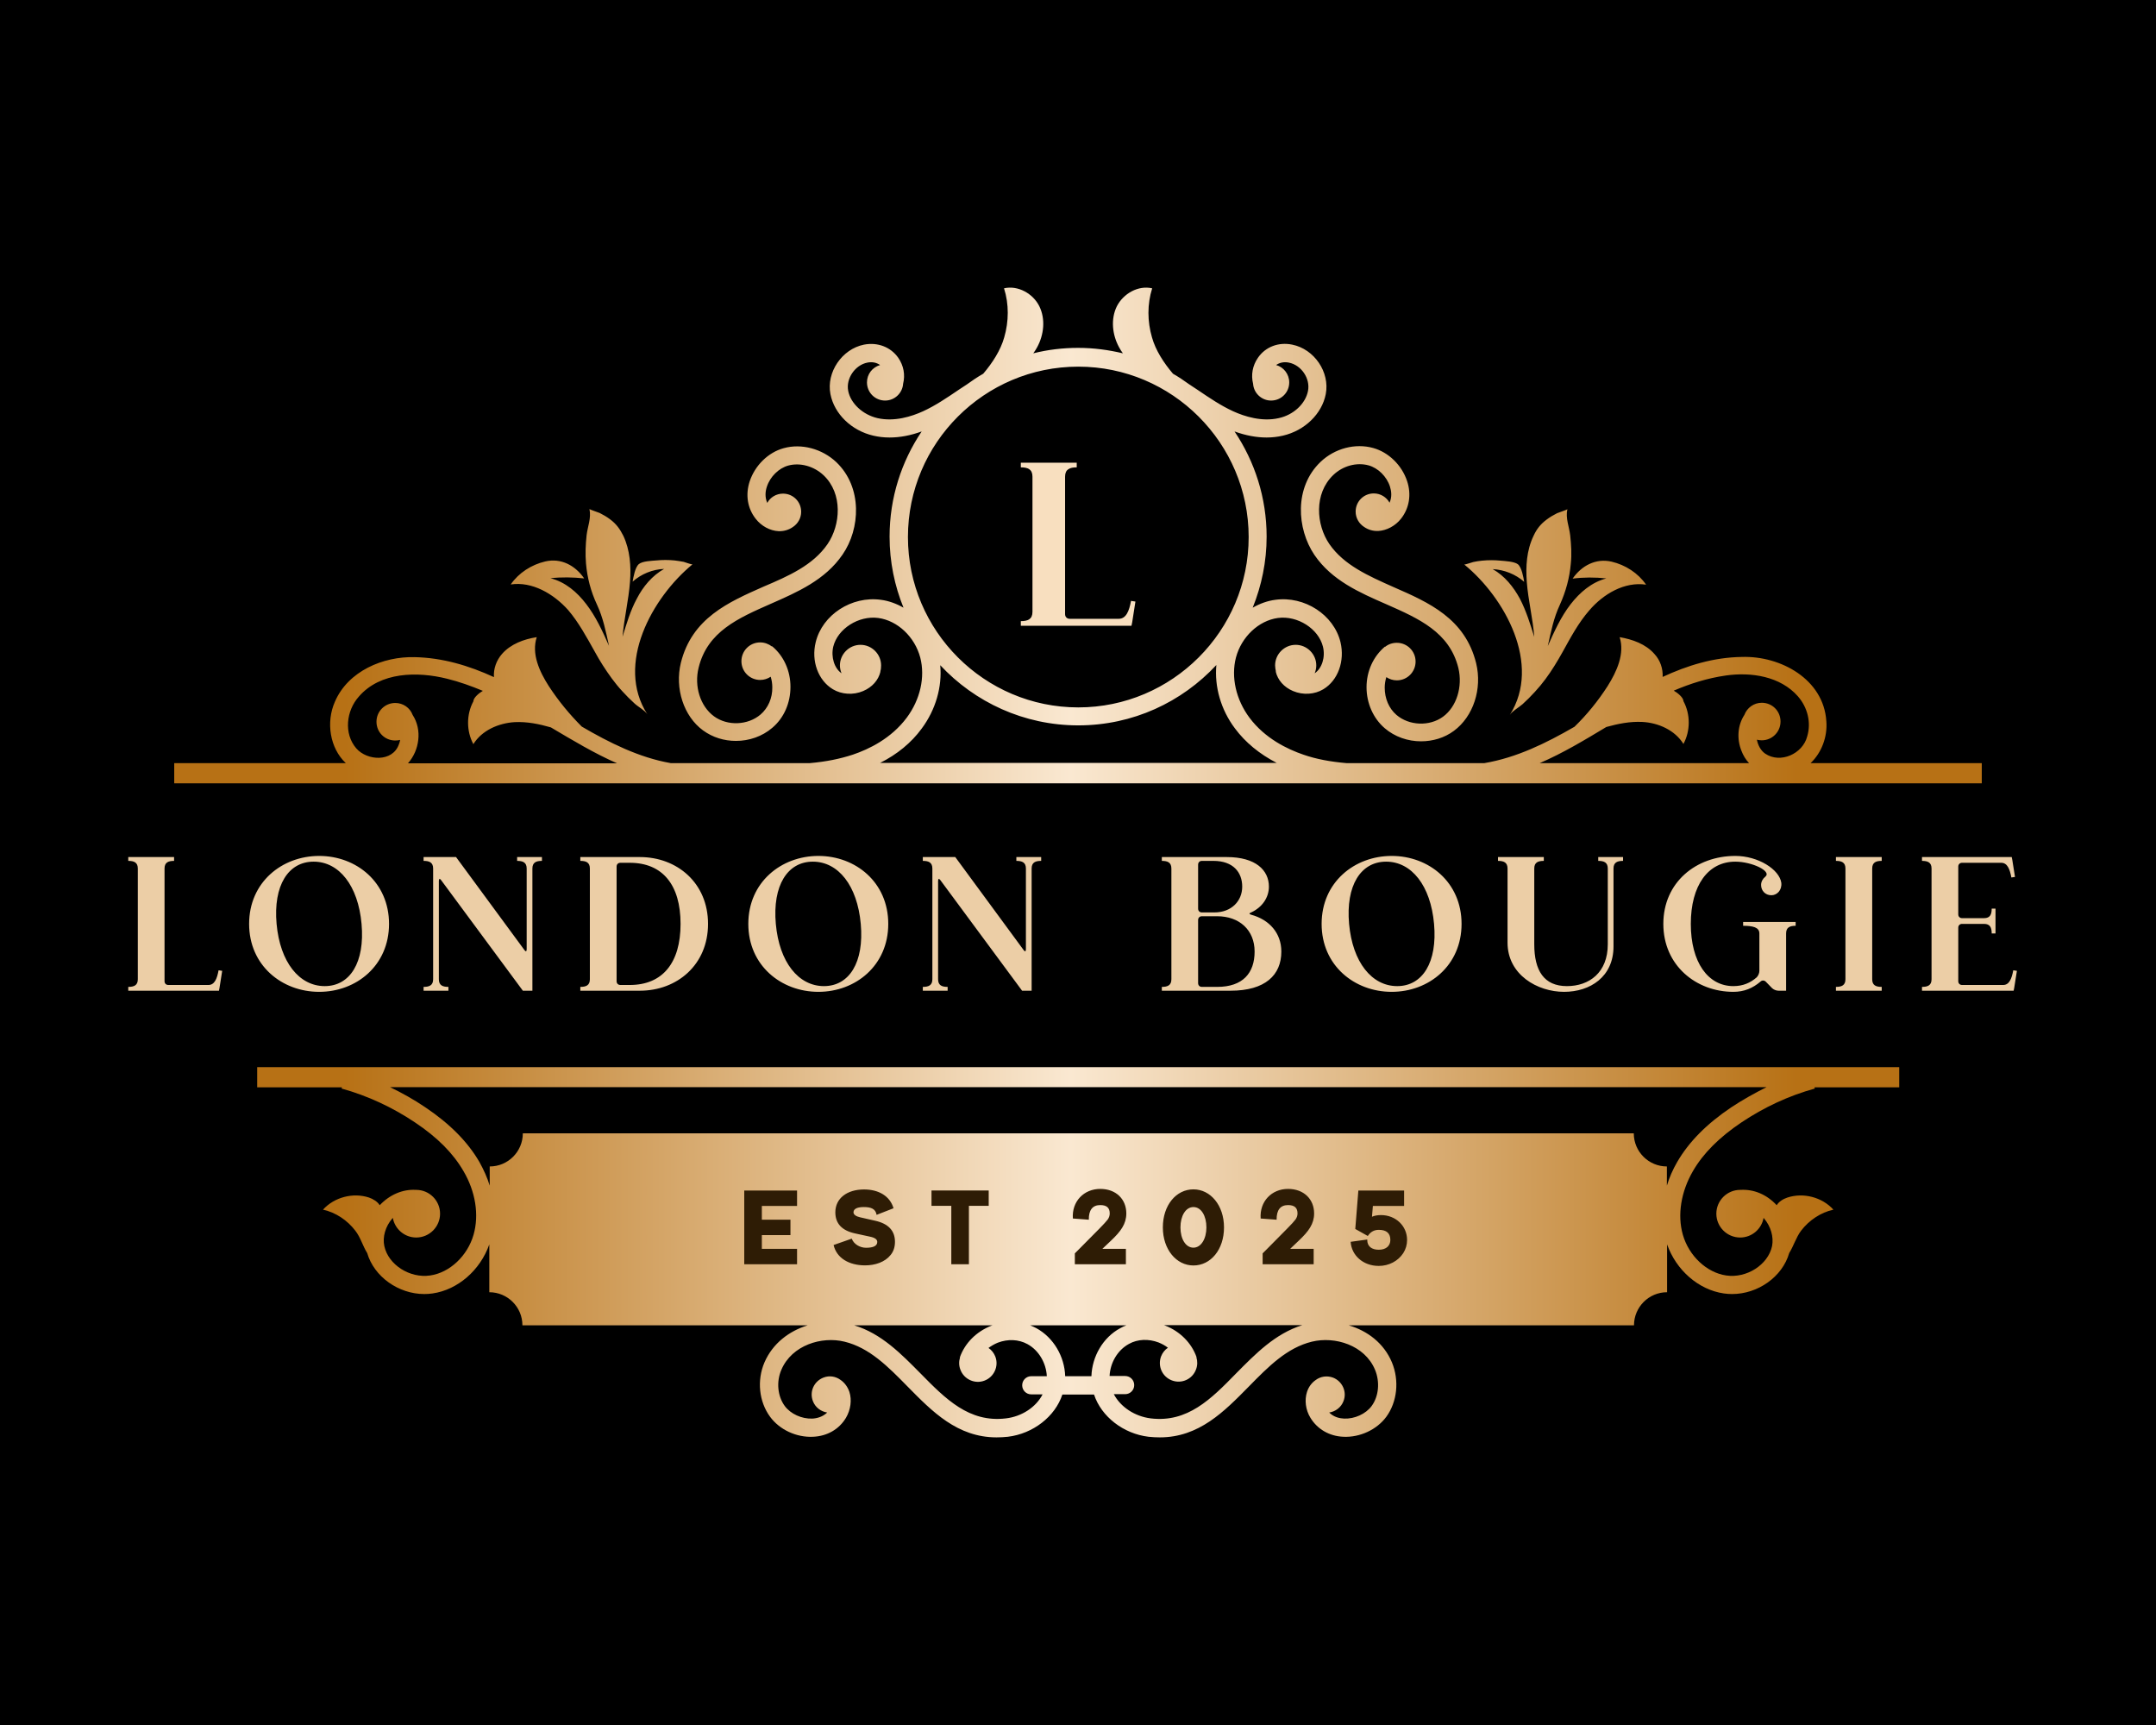
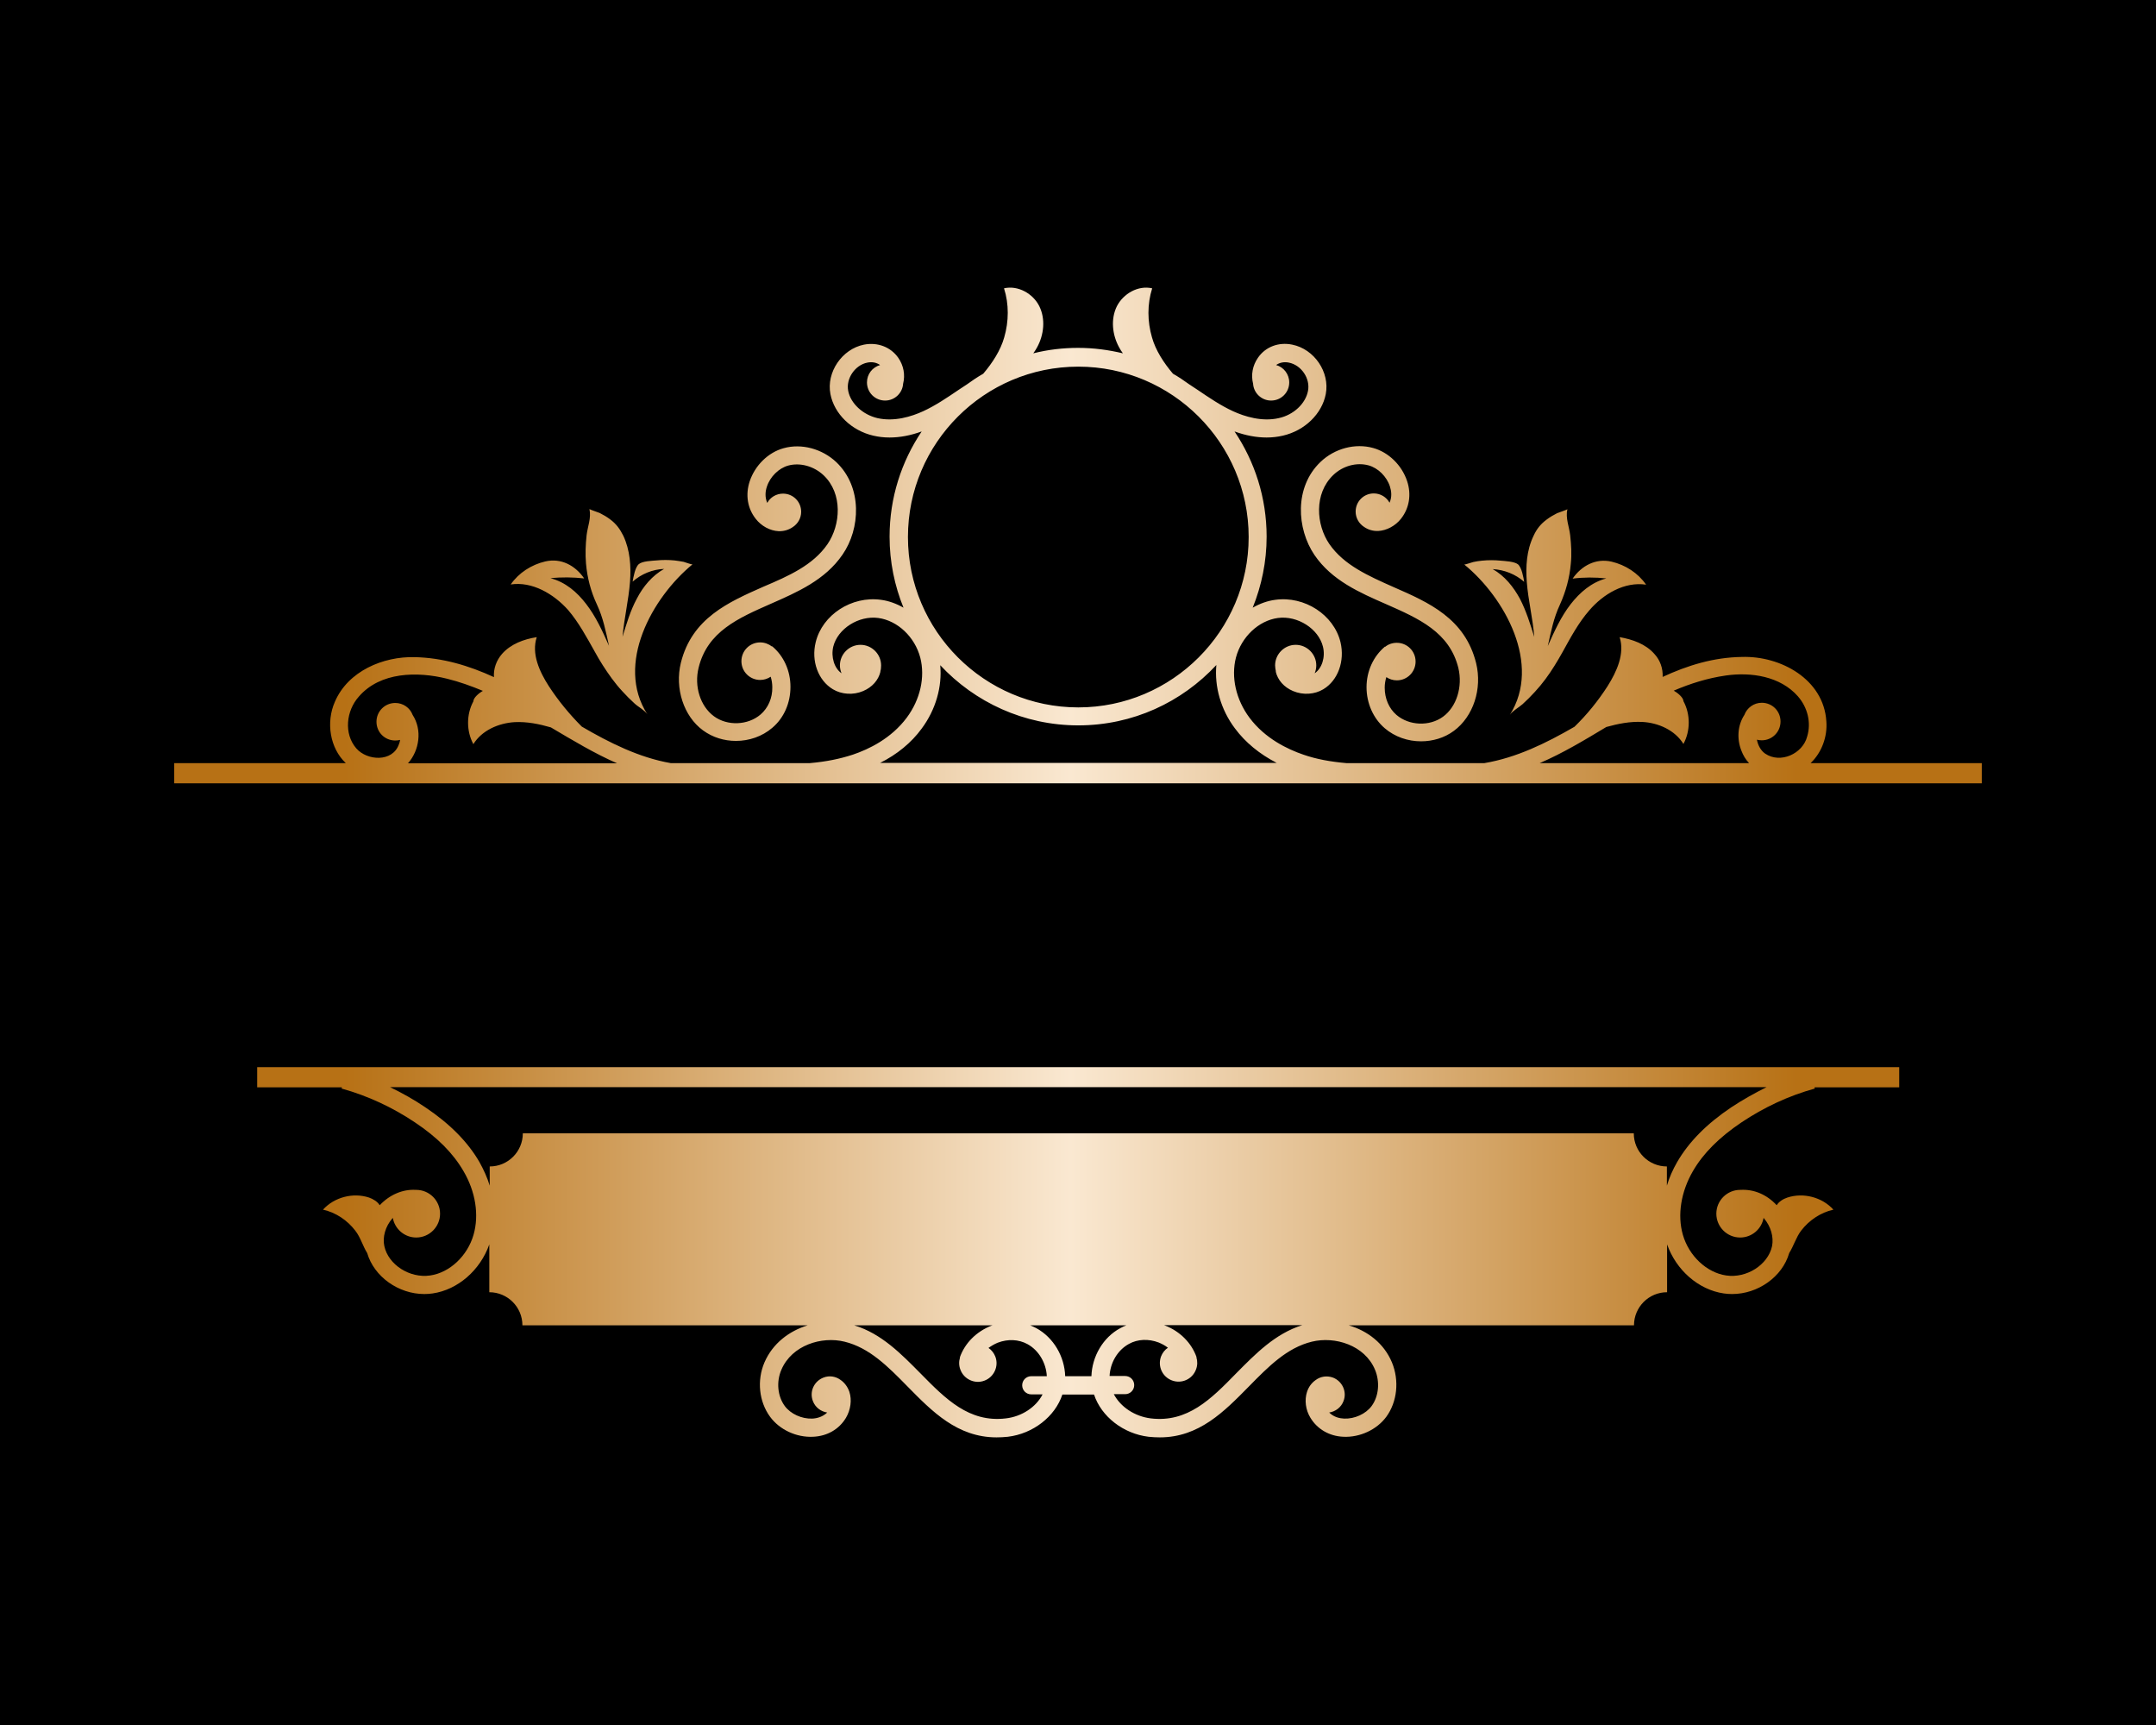
<svg xmlns="http://www.w3.org/2000/svg" xml:space="preserve" viewBox="0 0 1280 1024" height="1024" width="1280" version="1.1">
  <desc>Created with Fabric.js 5.3.0</desc>
  <defs>
</defs>
  <g id="background-logo" transform="matrix(1 0 0 1 640 512)">
    <rect height="1024" width="1280" ry="0" rx="0" y="-512" x="-640" paint-order="stroke" style="stroke: none; stroke-width: 0; stroke-dasharray: none; stroke-linecap: butt; stroke-dashoffset: 0; stroke-linejoin: miter; stroke-miterlimit: 4; fill: rgb(0,0,0); fill-rule: nonzero; opacity: 1;" />
  </g>
  <g id="logo-logo" transform="matrix(2.167 0 0 2.167 640 512)">
    <g paint-order="stroke" style="">
      <g transform="matrix(0.553 0 0 0.553 0 0)">
        <linearGradient y2="500" x2="855.667" y1="500" x1="136.399" gradientTransform="matrix(1 0 0 1 0 0)" gradientUnits="userSpaceOnUse" id="SVGID_2_29319">
          <stop style="stop-color:rgb(183,113,21);stop-opacity: 1" offset="0%" />
          <stop style="stop-color:rgb(250,232,209);stop-opacity: 1" offset="50%" />
          <stop style="stop-color:rgb(183,113,21);stop-opacity: 1" offset="100%" />
        </linearGradient>
        <path stroke-linecap="round" d="M 862.8 450.7 C 868.3 445.5 871.2 437.6 870.6 430 C 869.3 409.1 847.9 397.5 828.8 398.1 C 814.7 398.3 801.8 402.3 789.5 408 C 789.7 403.9 788.3 399.7 785.4 396.6 C 781.1 391.7 774.6 389.4 768.2 388.3 C 770.8 396.5 766.8 405.3 762.2 412.6 C 757.5 419.9 752 426.7 745.8 432.7 C 731.6 440.9 717.1 448 701.2 450.7 L 632.8 450.7 C 624.8 450 617.8 448.7 611.5 446.5 C 603.6 443.8 592.5 438.5 584.8 428.2 C 578.1 419.2 575.6 408.1 578.1 398.4 C 580.8 388.2 589.3 380.1 598.9 378.8 C 608.6 377.5 619 384.1 621.2 393 C 622.5 398.2 620.7 403.8 617.1 406.2 C 617.6 405 617.9 403.7 617.9 402.3 C 617.9 396.7 613.3 392.1 607.7 392.1 C 602.1 392.1 597.5 396.7 597.5 402.3 C 597.5 403.3 597.7 404.3 597.9 405.3 L 597.8 405.3 C 598.8 409.6 601.9 413.1 606.4 415 C 611.4 417.1 617.1 416.7 621.4 414.1 C 628.7 409.7 632.1 400.1 629.9 390.8 C 626.6 377.2 612.1 367.8 597.6 369.8 C 593.7 370.3 589.9 371.7 586.4 373.7 C 590.8 362.8 593.3 350.9 593.3 338.5 C 593.3 319.2 587.4 301.3 577.4 286.4 C 582.9 288.4 588.2 289.4 593.3 289.4 C 596 289.4 598.7 289.1 601.3 288.5 C 612.2 286 620.7 277.7 622.6 267.9 C 624.7 257 616.9 245.6 606 243.4 C 599.2 242 592.7 244.5 589 249.9 C 586.3 253.8 585.5 258.4 586.6 262.8 C 586.9 267.4 590.8 271.1 595.5 271.1 C 600.5 271.1 604.5 267.1 604.5 262.1 C 604.5 258 601.7 254.5 598 253.5 C 599.7 252.3 601.9 251.8 604.3 252.3 C 610.5 253.5 615 260.2 613.8 266.3 C 612.6 272.6 606.7 278.2 599.3 279.8 C 591 281.7 582.4 279 576.7 276.4 C 570.6 273.6 565 269.8 559.1 265.8 C 557.7 264.9 556.4 264 555 263.1 L 555 263.1 C 552.4 261.2 549.7 259.4 546.9 257.8 C 542.3 252.4 538.3 246.2 536.5 239.8 C 534.2 231.9 534.1 223.4 536.6 215.5 C 529.7 213.9 522.3 218.1 519.1 224.4 C 516 230.7 516.8 238.5 520.2 244.7 C 520.8 245.8 521.4 246.8 522.1 247.7 C 515 246 507.6 245 499.9 245 C 492.3 245 484.8 245.9 477.7 247.7 C 478.4 246.7 479.1 245.7 479.6 244.7 C 483 238.5 483.8 230.7 480.7 224.4 C 477.6 218.1 470.1 213.9 463.2 215.5 C 465.7 223.3 465.6 231.9 463.3 239.8 C 461.5 246.2 457.5 252.4 452.9 257.8 C 450.1 259.4 447.4 261.2 444.8 263.1 L 444.8 263.1 C 443.4 264 442.1 264.9 440.7 265.8 C 434.8 269.8 429.2 273.6 423.1 276.4 C 417.4 279 408.9 281.7 400.5 279.8 C 393.2 278.1 387.2 272.5 386 266.3 C 384.8 260.2 389.4 253.5 395.5 252.3 C 397.9 251.8 400.1 252.3 401.8 253.5 C 398 254.6 395.3 258 395.3 262.1 C 395.3 267.1 399.3 271.1 404.3 271.1 C 409 271.1 412.9 267.4 413.2 262.8 C 414.3 258.4 413.5 253.8 410.8 249.9 C 407 244.5 400.5 242.1 393.8 243.4 C 382.9 245.6 375.1 257.1 377.2 267.9 C 379.1 277.7 387.6 286 398.5 288.5 C 401.1 289.1 403.7 289.4 406.5 289.4 C 411.6 289.4 416.9 288.4 422.4 286.4 C 412.4 301.3 406.5 319.2 406.5 338.5 C 406.5 351 409 362.9 413.4 373.7 C 409.9 371.7 406.1 370.3 402.2 369.8 C 387.7 367.8 373.2 377.2 369.9 390.8 C 367.6 400.1 371.1 409.7 378.4 414.1 C 382.7 416.7 388.5 417.1 393.4 415 C 397.9 413.1 401 409.6 402 405.3 L 401.9 405.3 C 402.2 404.4 402.3 403.4 402.3 402.3 C 402.3 396.7 397.7 392.1 392.1 392.1 C 386.5 392.1 381.9 396.7 381.9 402.3 C 381.9 403.7 382.2 405 382.7 406.2 C 379.1 403.7 377.4 398.1 378.6 393 C 380.8 384.1 391.2 377.5 400.9 378.8 C 410.5 380.1 419 388.2 421.7 398.4 C 424.2 408.1 421.7 419.2 415 428.2 C 407.3 438.5 396.3 443.8 388.3 446.5 C 381.9 448.6 375 450 367 450.7 L 298.1 450.7 C 282.5 448 267.7 440.6 254 432.6 C 247.9 426.5 242.4 419.8 237.7 412.6 C 233 405.3 229 396.5 231.7 388.3 C 225.3 389.3 218.8 391.7 214.5 396.6 C 211.7 399.8 210.2 404 210.5 408.1 C 198.1 402.4 185.1 398.5 171.2 398.2 C 155.6 397.8 138.2 405.1 131.7 420.3 C 127.2 430.4 129.2 443.3 137.1 450.7 L 52.1 450.7 L 52.1 460.7 L 947.6 460.7 L 947.6 450.7 L 862.8 450.7 z M 761.6 432.8 C 767.4 431.2 773.3 430 779.4 430.3 C 787.4 430.7 795.6 434.4 799.8 441.2 C 803.3 434.7 803.3 426.5 799.8 420 C 799.8 418.2 796.8 415.8 795 414.8 C 803.2 411.3 811.7 408.6 820.8 407.3 C 833.4 405.5 847.8 407.7 856.5 417.6 C 861.3 423.1 863.2 430.6 861.1 437.5 C 858.9 446.1 847.8 451.1 840.3 446 C 838.1 444.5 836.7 441.8 836.2 439.1 C 837 439.3 837.8 439.4 838.6 439.4 C 843.7 439.4 847.9 435.3 847.9 430.1 C 847.9 424.9 843.8 420.8 838.6 420.8 C 834.7 420.8 831.3 423.3 830 426.8 C 826.6 432 826.2 438.7 828.5 444.5 C 829.4 446.9 830.7 449 832.3 450.7 L 728.6 450.7 C 740 445.8 750.8 439.3 761.6 432.8 z M 500 254.3 C 546.5 254.3 584.4 292.2 584.4 338.7 C 584.4 385.2 546.5 423.1 500 423.1 C 453.5 423.1 415.6 385.2 415.6 338.7 C 415.6 292.1 453.5 254.3 500 254.3 z M 422.4 433.6 C 429.4 424.2 432.6 412.8 431.6 402.2 C 448.7 420.5 473 432 500 432 C 527 432 551.3 420.5 568.4 402.1 C 567.4 412.8 570.6 424.2 577.6 433.5 C 582.8 440.5 589.8 446.2 598.3 450.6 L 401.8 450.6 C 410.2 446.4 417.3 440.6 422.4 433.6 z M 173 439.2 C 173.5 434.9 172.6 430.5 170.2 426.8 C 168.9 423.3 165.5 420.9 161.6 420.9 C 156.5 420.9 152.3 425 152.3 430.2 C 152.3 435.4 156.4 439.5 161.6 439.5 C 162.4 439.5 163.3 439.4 164 439.2 C 163.9 440 163.7 440.7 163.4 441.4 C 160.3 450.3 147.7 449.6 142.3 443.4 C 136 436.1 137.3 424.7 143.6 417.7 C 154.2 405.5 172.5 405.2 187.3 408.9 C 193.4 410.4 199.2 412.5 205 414.9 C 203.2 415.9 200.3 418.3 200.3 420.1 C 196.8 426.6 196.8 434.8 200.3 441.3 C 204.5 434.5 212.7 430.9 220.7 430.4 C 226.9 430.1 232.8 431.3 238.7 433 C 249.5 439.4 260.3 445.9 271.5 450.8 L 167.9 450.8 C 170.8 447.5 172.5 443.5 173 439.2 z M 93.2 611.3 L 135.2 611.3 L 135 611.9 C 148 615.5 160.2 621.2 171.4 628.7 C 182.5 636.1 190.3 644 195.4 652.8 C 201.4 663 203.2 674.5 200.4 684.3 C 197.4 694.8 188.6 703.1 178.9 704.5 C 168.8 706 158.2 699.2 156.2 690 C 155.2 685.5 156.7 680.2 160.2 676.2 C 160.3 676.1 160.3 676.1 160.4 676 C 161.4 681.5 166.2 685.7 172 685.7 C 178.5 685.7 183.8 680.4 183.8 673.9 C 183.8 667.4 178.5 662.1 172 662.1 C 171.9 662.1 171.9 662.1 171.8 662.1 L 171.8 662.1 C 165.3 661.7 158.8 664.5 153.9 669.7 C 152.8 667.9 150.6 666.6 148.6 665.9 C 140.7 663.3 131.4 665.7 125.8 671.9 C 132.2 673.3 137.9 677.2 141.8 682.3 C 144.4 685.6 145.5 689.9 147.7 693.4 C 151.1 705.1 163.2 713.7 176 713.7 C 177.4 713.7 178.7 713.6 180.1 713.4 C 192.6 711.6 203.7 701.9 208.2 689.1 L 208.2 712.8 C 217.2 712.8 224.6 720.1 224.6 729.2 L 365.9 729.2 C 356.8 732 348.6 738.1 344.5 747.6 C 340.7 756.5 341.8 767 347.3 774.5 C 352 780.9 360.3 784.8 368.6 784.4 C 375.6 784.1 381.5 780.7 384.9 775 C 387.2 771.1 387.9 766.2 386.6 762.2 C 385.8 759.8 384.3 757.7 382.3 756.3 C 379.9 754.5 376.7 753.9 373.7 755.1 C 369.1 756.9 366.7 762 368.5 766.7 C 369.7 769.9 372.5 771.9 375.6 772.4 C 373.3 774.6 370.4 775.3 368.2 775.4 C 363 775.6 357.5 773.1 354.6 769.2 C 351 764.3 350.3 757.2 352.9 751.2 C 358.1 739 372.9 734.5 384.2 737.3 C 396.5 740.3 405.7 749.6 415.4 759.5 C 427.6 771.9 440.1 784.7 459.5 784.7 C 461.3 784.7 463.2 784.6 465.1 784.4 C 477.6 782.9 488.5 774.4 492.1 763.5 L 507.8 763.5 C 511.4 774.4 522.3 782.9 534.8 784.4 C 536.7 784.6 538.6 784.7 540.4 784.7 C 559.8 784.7 572.3 771.9 584.5 759.5 C 594.2 749.6 603.4 740.3 615.7 737.3 C 627.1 734.5 641.9 739 647 751.2 C 649.5 757.2 648.9 764.3 645.3 769.2 C 642.4 773.1 636.9 775.6 631.7 775.4 C 629.5 775.3 626.6 774.7 624.3 772.4 C 627.4 771.9 630.2 769.9 631.4 766.7 C 633.2 762.1 630.8 756.9 626.2 755.1 C 623.2 754 620 754.5 617.6 756.3 C 615.6 757.7 614.1 759.7 613.3 762.2 C 612 766.2 612.6 771.1 615 775 C 618.4 780.6 624.3 784.1 631.3 784.4 C 639.5 784.8 647.9 780.9 652.6 774.5 C 658 767.1 659.1 756.6 655.4 747.6 C 651.4 738 643.2 731.9 634 729.2 L 775.3 729.2 C 775.3 720.2 782.6 712.8 791.7 712.8 L 791.7 689.1 C 796.2 701.9 807.3 711.6 819.8 713.4 C 821.2 713.6 822.5 713.7 823.9 713.7 C 836.7 713.7 848.8 705.2 852.2 693.4 C 854.4 689.9 855.6 685.6 858.1 682.3 C 862.1 677.1 867.8 673.3 874.1 671.9 C 868.5 665.7 859.2 663.3 851.3 665.9 C 849.2 666.6 847.1 667.9 846 669.7 C 841.1 664.4 834.7 661.7 828.1 662.1 L 828.1 662.1 C 828 662.1 828 662.1 827.9 662.1 C 821.4 662.1 816.1 667.4 816.1 673.9 C 816.1 680.4 821.4 685.7 827.9 685.7 C 833.7 685.7 838.5 681.5 839.5 676 C 839.6 676.1 839.6 676.1 839.7 676.2 C 843.1 680.2 844.6 685.4 843.7 690 C 841.7 699.2 831.1 706 821 704.5 C 811.3 703.1 802.5 694.8 799.5 684.3 C 796.7 674.5 798.6 663 804.5 652.8 C 809.6 644 817.5 636.1 828.5 628.7 C 839.7 621.2 851.9 615.5 864.9 611.9 L 864.7 611.3 L 906.7 611.3 L 906.7 601.3 L 93.2 601.3 L 93.2 611.3 z M 464.1 775.3 C 445.9 777.5 434.2 765.6 421.9 753.1 C 412.3 743.4 402.5 733.3 389 729.2 L 457.5 729.2 C 457.3 729.3 457.1 729.3 456.9 729.4 C 449.5 732.3 443.8 738 441.3 745.1 L 441.4 745.1 C 440.8 747 440.8 749.2 441.6 751.2 C 443.4 756 448.8 758.4 453.5 756.6 C 458.3 754.8 460.7 749.4 458.9 744.7 C 458.2 742.9 457 741.4 455.5 740.4 C 456.9 739.4 458.4 738.5 460.1 737.8 C 465.1 735.9 470.4 736.1 474.8 738.5 C 480.5 741.6 484.1 748 484.4 754.4 L 476.7 754.4 C 474.2 754.4 472.2 756.4 472.2 758.9 C 472.2 761.4 474.2 763.4 476.7 763.4 L 482.3 763.4 C 479.1 769.7 472 774.4 464.1 775.3 z M 506.5 754.4 L 493.5 754.4 C 493.2 744.7 487.8 735.3 479.2 730.6 C 478.2 730.1 477.2 729.6 476.2 729.2 L 523.8 729.2 C 522.8 729.6 521.8 730 520.8 730.6 C 512.2 735.2 506.8 744.7 506.5 754.4 z M 578.1 753.1 C 565.8 765.7 554.1 777.5 535.9 775.3 C 527.9 774.3 520.9 769.6 517.6 763.3 L 523.2 763.3 C 525.7 763.3 527.7 761.3 527.7 758.8 C 527.7 756.3 525.7 754.3 523.2 754.3 L 515.5 754.3 C 515.8 747.8 519.4 741.5 525.1 738.4 C 529.4 736 534.8 735.8 539.8 737.7 C 541.5 738.4 543 739.2 544.4 740.3 C 542.9 741.3 541.7 742.8 541 744.6 C 539.2 749.4 541.6 754.7 546.4 756.5 C 551.2 758.3 556.5 755.9 558.3 751.1 C 559.1 749.1 559.1 746.9 558.5 745 L 558.6 745 C 556.1 737.9 550.4 732.2 543 729.3 C 542.8 729.2 542.6 729.2 542.4 729.1 L 611 729.1 C 597.5 733.3 587.7 743.4 578.1 753.1 z M 823.5 621.2 C 811.3 629.4 802.5 638.3 796.7 648.3 C 794.5 652.1 792.8 656 791.6 660 L 791.6 650.5 C 782.6 650.5 775.2 643.2 775.2 634.1 L 224.8 634.1 C 224.8 643.1 217.5 650.5 208.4 650.5 L 208.4 660 C 207.2 656 205.4 652.1 203.3 648.3 C 197.5 638.3 188.7 629.4 176.5 621.2 C 170.9 617.4 165 614.1 159 611.2 L 841 611.2 C 835 614.2 829.1 617.5 823.5 621.2 z M 375.7 342.3 C 382.3 332.7 383.4 317.2 373.8 308.1 C 369 303.6 362.2 301.7 356.3 303.3 C 351.6 304.6 347.3 308.8 345.7 313.8 C 345 315.9 344.6 318.8 345.9 321.8 C 347.4 319 350.4 317.2 353.7 317.2 C 358.7 317.2 362.7 321.2 362.7 326.2 C 362.7 329.4 361 332.2 358.5 333.8 C 356.5 335.2 354 335.9 351.5 335.8 C 347.3 335.6 343 333.3 340.2 329.7 C 336.1 324.5 335 317.8 337.2 311.1 C 339.8 303.3 346.3 296.8 354 294.7 C 362.9 292.2 373.1 295 380.1 301.6 C 393.2 314.1 392 334.7 383.2 347.4 C 374.6 360 360.8 366 347.6 371.8 C 331.5 378.9 316.3 385.5 311.9 403.4 C 309.6 412.6 312.7 422.5 319.5 427.5 C 326.2 432.4 336.3 432 342.6 426.6 C 346.3 423.4 348.5 418.5 348.4 413.1 C 348.4 411.3 348.1 409.5 347.6 407.9 C 346.1 408.9 344.3 409.5 342.4 409.5 C 337.3 409.5 333.1 405.4 333.1 400.2 C 333.1 395.1 337.2 390.9 342.4 390.9 C 344.6 390.9 346.6 391.7 348.2 392.9 L 348.3 392.8 C 354.1 397.6 357.4 405 357.4 412.9 C 357.4 420.9 354.2 428.3 348.4 433.2 C 343.4 437.5 336.9 439.7 330.4 439.7 C 324.6 439.7 318.9 438 314.1 434.5 C 304.5 427.5 300 413.7 303.1 401 C 308.6 378.9 326.6 371 344 363.3 C 356.5 358 368.5 352.7 375.7 342.3 z M 620 301.5 C 627 294.8 637.2 292.1 646.1 294.6 C 653.7 296.7 660.3 303.1 662.9 311 C 665.1 317.6 664 324.4 659.9 329.6 C 657.1 333.2 652.7 335.5 648.6 335.7 C 646 335.8 643.6 335.1 641.6 333.7 C 639.1 332.1 637.4 329.3 637.4 326.1 C 637.4 321.1 641.4 317.1 646.4 317.1 C 649.8 317.1 652.7 319 654.2 321.7 C 655.5 318.8 655.1 315.9 654.4 313.7 C 652.8 308.7 648.5 304.5 643.8 303.2 C 637.9 301.6 631.1 303.4 626.3 308 C 616.7 317.2 617.8 332.6 624.4 342.2 C 631.6 352.6 643.6 357.9 656.2 363.5 C 673.6 371.1 691.6 379 697.1 401.2 C 700.2 413.9 695.7 427.6 686.1 434.7 C 681.4 438.2 675.6 439.9 669.8 439.9 C 663.3 439.9 656.8 437.7 651.8 433.4 C 646.1 428.5 642.8 421 642.8 413.1 C 642.8 405.1 646.2 397.8 651.9 393 L 652 393.1 C 653.6 391.8 655.6 391.1 657.8 391.1 C 662.9 391.1 667.1 395.2 667.1 400.4 C 667.1 405.5 663 409.7 657.8 409.7 C 655.9 409.7 654.1 409.1 652.6 408.1 C 652.1 409.8 651.8 411.5 651.8 413.3 C 651.8 418.7 653.9 423.6 657.6 426.8 C 663.9 432.2 674 432.6 680.7 427.7 C 687.4 422.8 690.5 412.9 688.3 403.6 C 683.9 385.8 668.7 379.1 652.6 372 C 639.3 366.2 625.6 360.2 617 347.6 C 608.2 334.6 606.9 314 620 301.5 z M 691.2 352.3 C 691.5 352.5 695.1 351.2 695.6 351.1 C 697.1 350.8 698.6 350.5 700.1 350.4 C 703.1 350.1 706.2 350.1 709.2 350.4 C 711.4 350.6 716 350.8 717.8 352.2 C 719.7 353.8 720.5 358.6 720.9 360.9 C 716.6 357.1 711 354.9 705.3 354.6 C 711.2 357.9 715.6 363.4 718.8 369.3 C 721.9 375.3 723.9 381.8 725.9 388.2 C 725.2 379.1 722.9 370.1 722.2 361 C 721.6 353.3 722.1 345.3 725.5 338.2 C 727.1 334.7 729 332.3 732.1 330 C 733.7 328.8 735.4 327.8 737.2 326.9 C 737.8 326.6 742.2 325.2 742.3 324.9 C 741.3 329.4 743.2 333.5 743.7 337.9 C 744.2 342.6 744.5 347.2 744 351.9 C 743.4 358.9 741.5 365.8 738.6 372.2 C 735.5 378.8 734.2 385.5 732.6 392.7 C 735.8 385.5 739.1 378.2 743.9 372 C 748.5 366.1 754.3 361.1 761.6 359.2 C 756 358.6 750.4 358.6 744.9 359.3 C 749.3 352.9 756.4 349.1 764.2 350.9 C 771 352.5 777.3 356.5 781.3 362.3 C 770.6 360.7 760.1 366.9 753.1 375.1 C 747.7 381.3 743.9 388.5 739.9 395.7 C 738.6 398 737.3 400.3 735.9 402.5 C 733.1 407 730 411.3 726.2 415.4 C 724.3 417.5 722.2 419.6 720.1 421.5 C 718.3 423.1 715 424.9 713.8 426.8 C 729.6 401.8 711.3 368.7 691.2 352.3 z M 218.8 362.2 C 222.8 356.4 229.1 352.4 235.9 350.8 C 243.7 349 250.7 352.7 255.2 359.2 C 249.7 358.6 244 358.5 238.5 359.1 C 245.9 361 251.7 366 256.2 371.9 C 261 378.1 264.3 385.4 267.5 392.6 C 265.9 385.4 264.6 378.7 261.5 372.1 C 258.5 365.7 256.7 358.8 256.1 351.8 C 255.7 347.1 255.9 342.4 256.4 337.8 C 256.9 333.5 258.8 329.3 257.8 324.8 C 257.9 325.1 262.3 326.5 262.9 326.8 C 264.7 327.7 266.4 328.7 268 329.9 C 271.1 332.2 272.9 334.7 274.6 338.1 C 277.9 345.1 278.5 353.2 277.9 360.9 C 277.2 370 275 379 274.2 388.1 C 276.2 381.6 278.1 375.1 281.3 369.2 C 284.4 363.2 288.9 357.8 294.8 354.5 C 289.1 354.7 283.5 357 279.2 360.8 C 279.6 358.5 280.4 353.7 282.3 352.1 C 284.1 350.6 288.7 350.5 290.9 350.3 C 293.9 350 297 350 300 350.3 C 301.5 350.5 303 350.7 304.5 351 C 305 351.1 308.6 352.5 308.9 352.2 C 288.9 368.6 270.5 401.7 286.5 426.5 C 285.2 424.5 281.9 422.8 280.2 421.2 C 278.1 419.3 276 417.2 274.1 415.1 C 270.3 411 267.3 406.7 264.4 402.2 C 263 400 261.7 397.8 260.4 395.4 C 256.4 388.3 252.5 381 247.2 374.8 C 240 366.8 229.4 360.6 218.8 362.2 z" transform="translate(-499.85, -499.929)" paint-order="stroke" style="stroke: none; stroke-width: 1; stroke-dasharray: none; stroke-linecap: butt; stroke-dashoffset: 0; stroke-linejoin: miter; stroke-miterlimit: 4; fill: url(#SVGID_2_29319); fill-rule: nonzero; opacity: 1;" />
      </g>
    </g>
  </g>
  <g id="text-logo" transform="matrix(1.921 0 0 1.921 636.784 548.439)">
    <g paint-order="stroke" style="">
      <g id="text-logo-path-0" transform="matrix(1 0 0 1 0 0)">
-         <path stroke-linecap="round" d="M 2.36 -1.18 L 2.36 0 L 30.39 0 L 30.56 -0.89 L 31.39 -6.14 L 30.27 -6.31 C 29.8 -3.72 29.03 -1.77 27.14 -1.77 L 14.75 -1.77 C 14.04 -1.77 13.57 -2.24 13.57 -2.95 L 13.57 -37.76 C 13.57 -39.65 14.75 -40.12 16.52 -40.12 L 16.52 -41.3 L 2.36 -41.3 L 2.36 -40.12 C 4.13 -40.12 5.31 -39.65 5.31 -37.76 L 5.31 -3.54 C 5.31 -1.65 4.13 -1.18 2.36 -1.18 Z M 61.36 0.35 C 72.87 0.35 82.95 -7.79 82.95 -20.65 C 82.95 -33.51 72.87 -41.65 61.36 -41.65 C 49.86 -41.65 39.71 -33.51 39.71 -20.65 C 39.71 -7.79 49.86 0.35 61.36 0.35 Z M 48.2 -20.65 C 47.14 -32.51 51.8 -39.88 59.65 -39.88 C 67.5 -39.88 73.4 -32.51 74.46 -20.65 C 75.52 -8.79 70.92 -1.42 63.07 -1.42 C 55.22 -1.42 49.27 -8.79 48.2 -20.65 Z M 93.63 -1.18 L 93.63 0 L 101.3 0 L 101.3 -1.18 C 99.53 -1.18 98.35 -1.65 98.35 -3.54 L 98.35 -33.93 C 98.35 -34.63 98.65 -34.75 99.06 -34.16 L 124.31 0 L 127.26 0 L 127.26 -37.76 C 127.26 -39.65 128.44 -40.12 130.21 -40.12 L 130.21 -41.3 L 122.54 -41.3 L 122.54 -40.12 C 124.31 -40.12 125.49 -39.65 125.49 -37.76 L 125.49 -12.8 C 125.49 -12.1 125.2 -11.98 124.79 -12.57 L 103.66 -41.3 L 93.63 -41.3 L 93.63 -40.12 C 95.4 -40.12 96.58 -39.65 96.58 -37.76 L 96.58 -3.54 C 96.58 -1.65 95.4 -1.18 93.63 -1.18 Z M 142.07 -1.18 L 142.07 0 L 160.48 0 C 171.99 0 181.54 -8.02 181.54 -20.65 C 181.54 -33.28 171.99 -41.3 160.48 -41.3 L 142.07 -41.3 L 142.07 -40.12 C 143.84 -40.12 145.02 -39.65 145.02 -37.76 L 145.02 -3.54 C 145.02 -1.65 143.84 -1.18 142.07 -1.18 Z M 153.28 -2.95 L 153.28 -2.95 L 153.28 -38.35 C 153.28 -39.06 153.75 -39.53 154.46 -39.53 L 157.35 -39.53 C 167.5 -39.53 173.05 -32.69 173.05 -20.65 C 173.05 -8.61 167.5 -1.77 157.35 -1.77 L 154.46 -1.77 C 153.75 -1.77 153.28 -2.24 153.28 -2.95 Z M 215.65 0.35 C 227.15 0.35 237.24 -7.79 237.24 -20.65 C 237.24 -33.51 227.15 -41.65 215.65 -41.65 C 204.14 -41.65 193.99 -33.51 193.99 -20.65 C 193.99 -7.79 204.14 0.35 215.65 0.35 Z M 202.49 -20.65 C 201.43 -32.51 206.09 -39.88 213.93 -39.88 C 221.78 -39.88 227.68 -32.51 228.74 -20.65 C 229.81 -8.79 225.2 -1.42 217.36 -1.42 C 209.51 -1.42 203.55 -8.79 202.49 -20.65 Z M 247.92 -1.18 L 247.92 0 L 255.59 0 L 255.59 -1.18 C 253.82 -1.18 252.64 -1.65 252.64 -3.54 L 252.64 -33.93 C 252.64 -34.63 252.93 -34.75 253.35 -34.16 L 278.6 0 L 281.55 0 L 281.55 -37.76 C 281.55 -39.65 282.73 -40.12 284.5 -40.12 L 284.5 -41.3 L 276.83 -41.3 L 276.83 -40.12 C 278.6 -40.12 279.78 -39.65 279.78 -37.76 L 279.78 -12.8 C 279.78 -12.1 279.48 -11.98 279.07 -12.57 L 257.95 -41.3 L 247.92 -41.3 L 247.92 -40.12 C 249.69 -40.12 250.87 -39.65 250.87 -37.76 L 250.87 -3.54 C 250.87 -1.65 249.69 -1.18 247.92 -1.18 Z M 321.79 -1.18 L 321.79 0 L 343.03 0 C 353.76 0 358.72 -4.84 358.72 -12.1 C 358.72 -17.76 355.06 -21.95 349.4 -23.48 C 348.75 -23.66 348.69 -23.95 349.4 -24.19 C 352.82 -25.78 354.88 -28.79 354.88 -32.16 C 354.88 -37.23 350.81 -41.3 341.85 -41.3 L 321.79 -41.3 L 321.79 -40.12 C 323.56 -40.12 324.74 -39.65 324.74 -37.76 L 324.74 -3.54 C 324.74 -1.65 323.56 -1.18 321.79 -1.18 Z M 333 -2.36 L 333 -2.36 L 333 -21.83 C 333 -22.54 333.47 -23.01 334.18 -23.01 L 338.9 -23.01 C 345.74 -23.01 350.46 -18.76 350.46 -12.1 C 350.46 -5.43 346.8 -1.18 338.9 -1.18 L 334.18 -1.18 C 333.47 -1.18 333 -1.65 333 -2.36 Z M 333 -25.37 L 333 -25.37 L 333 -38.94 C 333 -39.65 333.47 -40.12 334.18 -40.12 L 337.72 -40.12 C 343.85 -40.12 346.63 -36.58 346.63 -32.16 C 346.63 -27.73 343.32 -24.19 338.01 -24.19 L 334.18 -24.19 C 333.47 -24.19 333 -24.66 333 -25.37 Z M 392.82 0.35 C 404.33 0.35 414.42 -7.79 414.42 -20.65 C 414.42 -33.51 404.33 -41.65 392.82 -41.65 C 381.32 -41.65 371.17 -33.51 371.17 -20.65 C 371.17 -7.79 381.32 0.35 392.82 0.35 Z M 379.66 -20.65 C 378.6 -32.51 383.26 -39.88 391.11 -39.88 C 398.96 -39.88 404.86 -32.51 405.92 -20.65 C 406.98 -8.79 402.38 -1.42 394.53 -1.42 C 386.69 -1.42 380.73 -8.79 379.66 -20.65 Z M 446.1 0.35 C 454.18 0.35 461.38 -4.31 461.38 -13.69 L 461.38 -37.76 C 461.38 -39.65 462.56 -40.12 464.33 -40.12 L 464.33 -41.3 L 456.66 -41.3 L 456.66 -40.12 C 458.43 -40.12 459.61 -39.65 459.61 -37.76 L 459.61 -14.34 C 459.61 -5.61 453.89 -1.42 446.98 -1.42 C 439.9 -1.42 436.89 -6.2 436.89 -14.34 L 436.89 -37.76 C 436.89 -39.65 438.07 -40.12 439.84 -40.12 L 439.84 -41.3 L 425.68 -41.3 L 425.68 -40.12 C 427.45 -40.12 428.63 -39.65 428.63 -37.76 L 428.63 -14.87 C 428.63 -4.9 437.9 0.35 446.1 0.35 Z M 498.43 0.35 C 501.74 0.35 504.39 -0.77 506.75 -2.77 C 507.28 -3.3 507.99 -3.25 508.46 -2.77 L 510.35 -0.83 C 510.82 -0.35 511.65 0 512.36 0 L 514.72 0 L 514.72 -17.7 C 514.72 -19.59 515.9 -20.06 517.67 -20.06 L 517.67 -21.24 L 501.44 -21.24 L 501.44 -20.06 C 504.45 -20.06 506.46 -19.59 506.46 -17.7 L 506.46 -6.14 C 506.46 -5.43 506.1 -4.6 505.63 -4.13 C 503.68 -2.42 501.38 -1.42 498.43 -1.42 C 490.58 -1.42 485.27 -8.79 485.27 -20.65 C 485.27 -32.51 490.58 -39.88 499.02 -39.88 C 504.15 -39.88 510.41 -36.93 508.28 -35.22 C 507.52 -34.63 506.99 -33.69 506.99 -32.69 C 506.99 -30.86 508.34 -29.5 510.17 -29.5 C 511.88 -29.5 513.48 -31.03 513.24 -33.34 C 512.65 -37.47 506.1 -41.65 499.02 -41.65 C 486.93 -41.65 476.78 -33.51 476.78 -20.65 C 476.78 -7.79 486.93 0.35 498.43 0.35 Z M 530.12 0 L 544.27 0 L 544.27 -1.18 C 542.5 -1.18 541.33 -1.65 541.33 -3.54 L 541.33 -37.76 C 541.33 -39.65 542.5 -40.12 544.27 -40.12 L 544.27 -41.3 L 530.12 -41.3 L 530.12 -40.12 C 531.88 -40.12 533.06 -39.65 533.06 -37.76 L 533.06 -3.54 C 533.06 -1.65 531.88 -1.18 530.12 -1.18 Z M 556.72 -1.18 L 556.72 0 L 585.04 0 L 585.22 -0.89 L 586.05 -6.14 L 584.93 -6.31 C 584.45 -3.72 583.69 -1.77 581.8 -1.77 L 569.11 -1.77 C 568.41 -1.77 567.93 -2.24 567.93 -2.95 L 567.93 -19.47 C 567.93 -20.18 568.41 -20.65 569.11 -20.65 L 575.9 -20.65 C 577.79 -20.65 578.26 -19.47 578.26 -17.7 L 579.44 -17.7 L 579.44 -25.37 L 578.26 -25.37 C 578.26 -23.6 577.79 -22.42 575.9 -22.42 L 569.11 -22.42 C 568.41 -22.42 567.93 -22.89 567.93 -23.6 L 567.93 -38.35 C 567.93 -39.06 568.41 -39.53 569.11 -39.53 L 581.21 -39.53 C 583.1 -39.53 583.86 -37.58 584.34 -34.99 L 585.46 -35.16 L 584.63 -40.41 L 584.45 -41.3 L 556.72 -41.3 L 556.72 -40.12 C 558.49 -40.12 559.67 -39.65 559.67 -37.76 L 559.67 -3.54 C 559.67 -1.65 558.49 -1.18 556.72 -1.18 Z" transform="translate(-294.205, 20.65)" paint-order="stroke" style="stroke: none; stroke-width: 0; stroke-dasharray: none; stroke-linecap: butt; stroke-dashoffset: 0; stroke-linejoin: miter; stroke-miterlimit: 4; fill: rgb(236,206,166); fill-rule: nonzero; opacity: 1;" />
-       </g>
+         </g>
    </g>
  </g>
  <g id="tagline-e809d7ec-c9aa-4281-8476-f64fba763a93-logo" transform="matrix(1.921 0 0 1.921 638.615 728.619)">
    <g paint-order="stroke" style="">
      <g id="tagline-e809d7ec-c9aa-4281-8476-f64fba763a93-logo-path-0" transform="matrix(1 0 0 1 0 0)">
-         <path stroke-linecap="round" d="M 1.7 0 L 18.02 0 L 18.02 -4.76 L 7.14 -4.76 L 7.14 -9.01 L 15.98 -9.01 L 15.98 -13.77 L 7.14 -13.77 L 7.14 -18.02 L 18.02 -18.02 L 18.02 -22.78 L 1.7 -22.78 Z M 38.73 -23.12 C 33.46 -23.12 29.85 -20.37 29.85 -16.05 C 29.85 -12.61 31.86 -10.44 35.87 -9.55 L 40.56 -8.53 C 42.06 -8.23 42.81 -7.68 42.81 -6.9 C 42.81 -5.71 41.65 -5.1 39.34 -5.1 C 37.47 -5.1 35.56 -6.19 34.92 -7.92 L 29.31 -5.95 C 30.26 -1.87 34.14 0.34 39.03 0.34 C 42.19 0.34 45.19 -0.68 46.95 -2.89 C 47.84 -3.98 48.28 -5.34 48.28 -6.94 C 48.28 -10.37 46.24 -12.55 42.13 -13.46 L 37.47 -14.52 C 36.28 -14.79 35.46 -15.33 35.46 -16.05 C 35.46 -17.24 36.86 -17.68 38.66 -17.68 C 40.87 -17.68 42.3 -17.14 42.6 -15.27 L 47.84 -17.31 C 46.72 -21.11 43.21 -23.12 38.73 -23.12 Z M 71.13 0 L 71.13 -18.05 L 77.25 -18.05 L 77.25 -22.81 L 59.57 -22.81 L 59.57 -18.05 L 65.69 -18.05 L 65.69 0 Z M 103.87 0 L 119.65 0 L 119.65 -4.76 L 112.37 -4.76 L 115.06 -7.31 C 118.08 -10.17 119.78 -12.48 119.78 -15.71 C 119.78 -20.09 116.62 -23.29 111.72 -23.29 C 106.66 -23.29 102.88 -19.41 103.26 -14.14 L 108.19 -13.77 C 108.15 -16.8 109.38 -18.29 111.72 -18.29 C 113.73 -18.29 114.65 -17.44 114.65 -15.71 C 114.65 -15.03 114.44 -14.42 114.04 -13.84 C 113.59 -13.26 112.74 -12.31 111.49 -11.05 L 105.26 -4.76 L 103.87 -3.37 Z M 140.52 0.37 C 145.86 0.37 149.97 -4.52 149.97 -11.39 C 149.97 -18.22 145.79 -23.15 140.52 -23.15 C 135.18 -23.15 131.07 -18.26 131.07 -11.39 C 131.07 -4.56 135.25 0.37 140.52 0.37 Z M 136.51 -11.39 C 136.51 -14.93 138.11 -17.68 140.52 -17.68 C 142.94 -17.68 144.53 -14.93 144.53 -11.39 C 144.53 -7.85 142.87 -5.13 140.52 -5.13 C 138.11 -5.13 136.51 -7.85 136.51 -11.39 Z M 161.91 0 L 177.68 0 L 177.68 -4.76 L 170.41 -4.76 L 173.09 -7.31 C 176.12 -10.17 177.82 -12.48 177.82 -15.71 C 177.82 -20.09 174.66 -23.29 169.76 -23.29 C 164.7 -23.29 160.92 -19.41 161.3 -14.14 L 166.23 -13.77 C 166.19 -16.8 167.42 -18.29 169.76 -18.29 C 171.77 -18.29 172.69 -17.44 172.69 -15.71 C 172.69 -15.03 172.48 -14.42 172.07 -13.84 C 171.63 -13.26 170.78 -12.31 169.52 -11.05 L 163.3 -4.76 L 161.91 -3.37 Z M 189.11 -6.94 C 189.38 -2.75 192.95 0.51 197.81 0.51 C 200.94 0.51 203.76 -0.99 205.36 -3.43 C 206.14 -4.66 206.55 -6.02 206.55 -7.51 C 206.55 -11.83 203.05 -15.2 198.49 -15.2 C 197.44 -15.2 196.49 -15.03 195.7 -14.69 L 195.98 -18.02 L 205.63 -18.02 L 205.63 -22.78 L 191.49 -22.78 L 190.54 -10.91 L 194.41 -8.74 C 195.23 -10 196.35 -10.64 197.81 -10.64 C 200.19 -10.64 201.38 -9.59 201.38 -7.51 C 201.38 -5.75 200.12 -4.49 197.81 -4.49 C 195.64 -4.49 194.24 -5.51 194.24 -7.51 L 194.24 -7.65 Z" transform="translate(-104.125, 11.39)" paint-order="stroke" style="stroke: none; stroke-width: 0; stroke-dasharray: none; stroke-linecap: butt; stroke-dashoffset: 0; stroke-linejoin: miter; stroke-miterlimit: 4; fill: rgb(46,28,5); fill-rule: nonzero; opacity: 1;" />
-       </g>
+         </g>
    </g>
  </g>
  <g id="tagline-454ded56-606d-48f6-9c96-58ce5f150288-logo" transform="matrix(1.921 0 0 1.921 640.073 323.077)">
    <g paint-order="stroke" style="">
      <g id="tagline-454ded56-606d-48f6-9c96-58ce5f150288-logo-path-0" transform="matrix(1 0 0 1 0 0)">
-         <path stroke-linecap="round" d="M 2.88 -1.44 L 2.88 0 L 37.08 0 L 37.3 -1.08 L 38.3 -7.49 L 36.94 -7.7 C 36.36 -4.54 35.42 -2.16 33.12 -2.16 L 18 -2.16 C 17.14 -2.16 16.56 -2.74 16.56 -3.6 L 16.56 -46.08 C 16.56 -48.38 18 -48.96 20.16 -48.96 L 20.16 -50.4 L 2.88 -50.4 L 2.88 -48.96 C 5.04 -48.96 6.48 -48.38 6.48 -46.08 L 6.48 -4.32 C 6.48 -2.02 5.04 -1.44 2.88 -1.44 Z" transform="translate(-20.59, 25.2)" paint-order="stroke" style="stroke: none; stroke-width: 0; stroke-dasharray: none; stroke-linecap: butt; stroke-dashoffset: 0; stroke-linejoin: miter; stroke-miterlimit: 4; fill: rgb(248,223,191); fill-rule: nonzero; opacity: 1;" />
-       </g>
+         </g>
    </g>
  </g>
</svg>